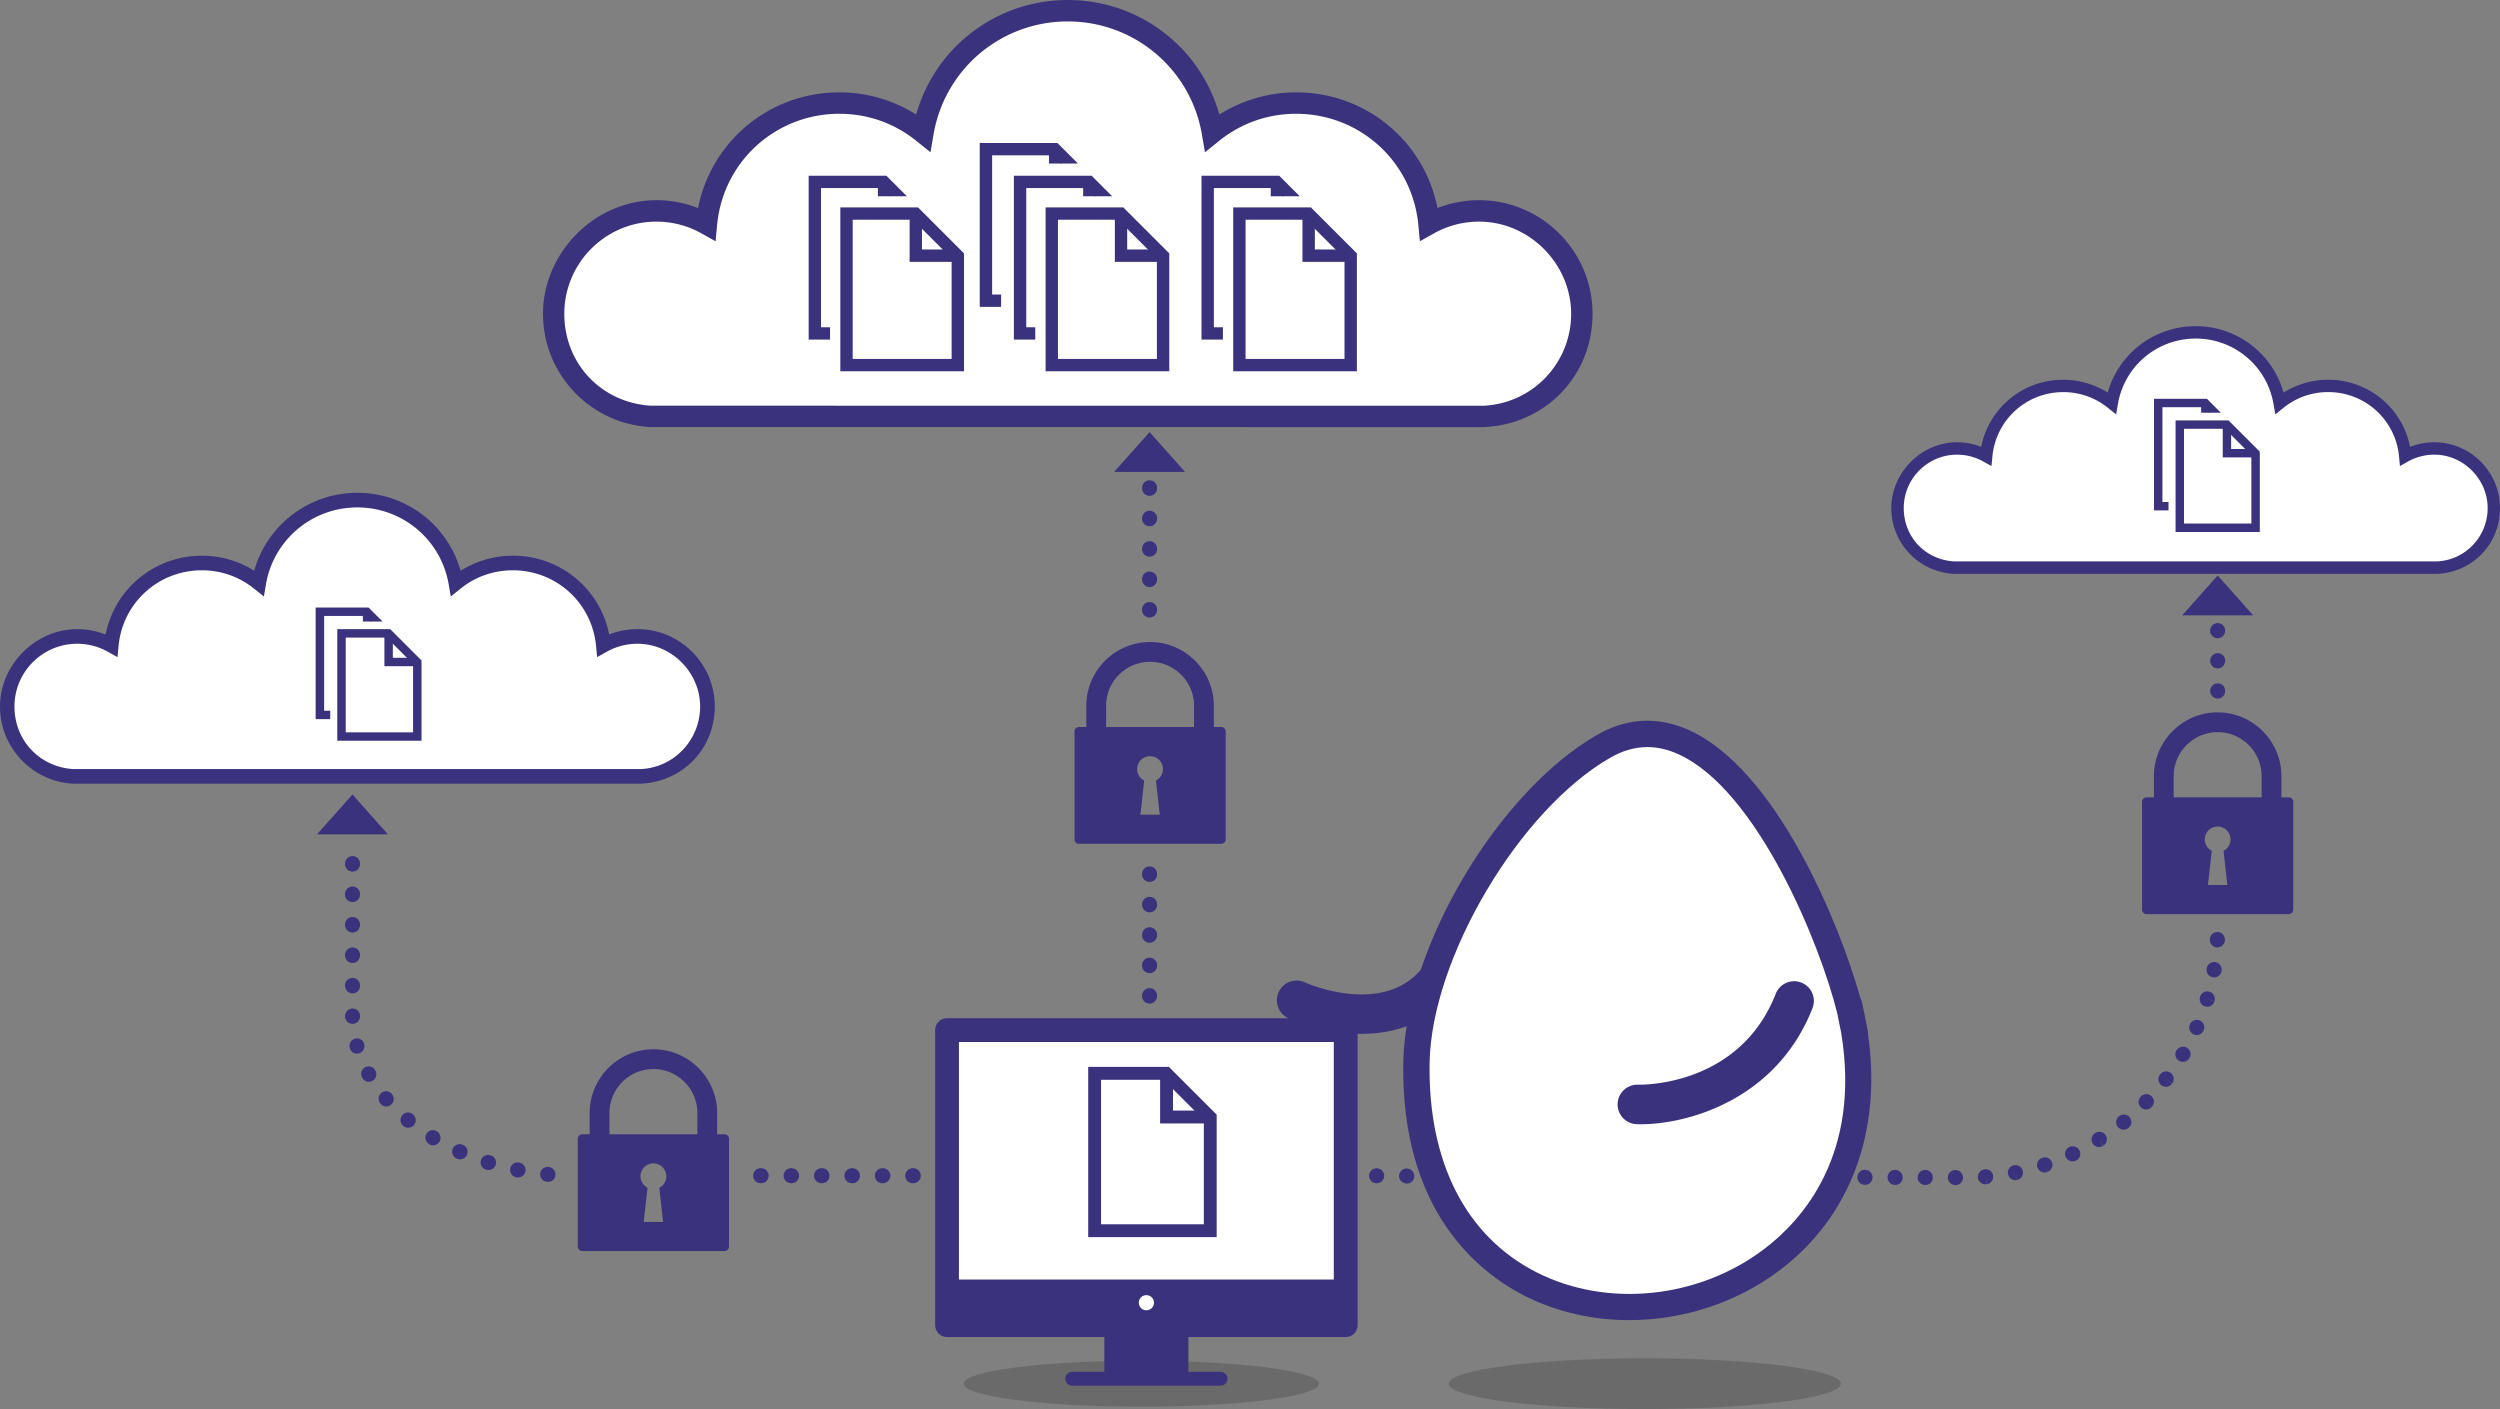
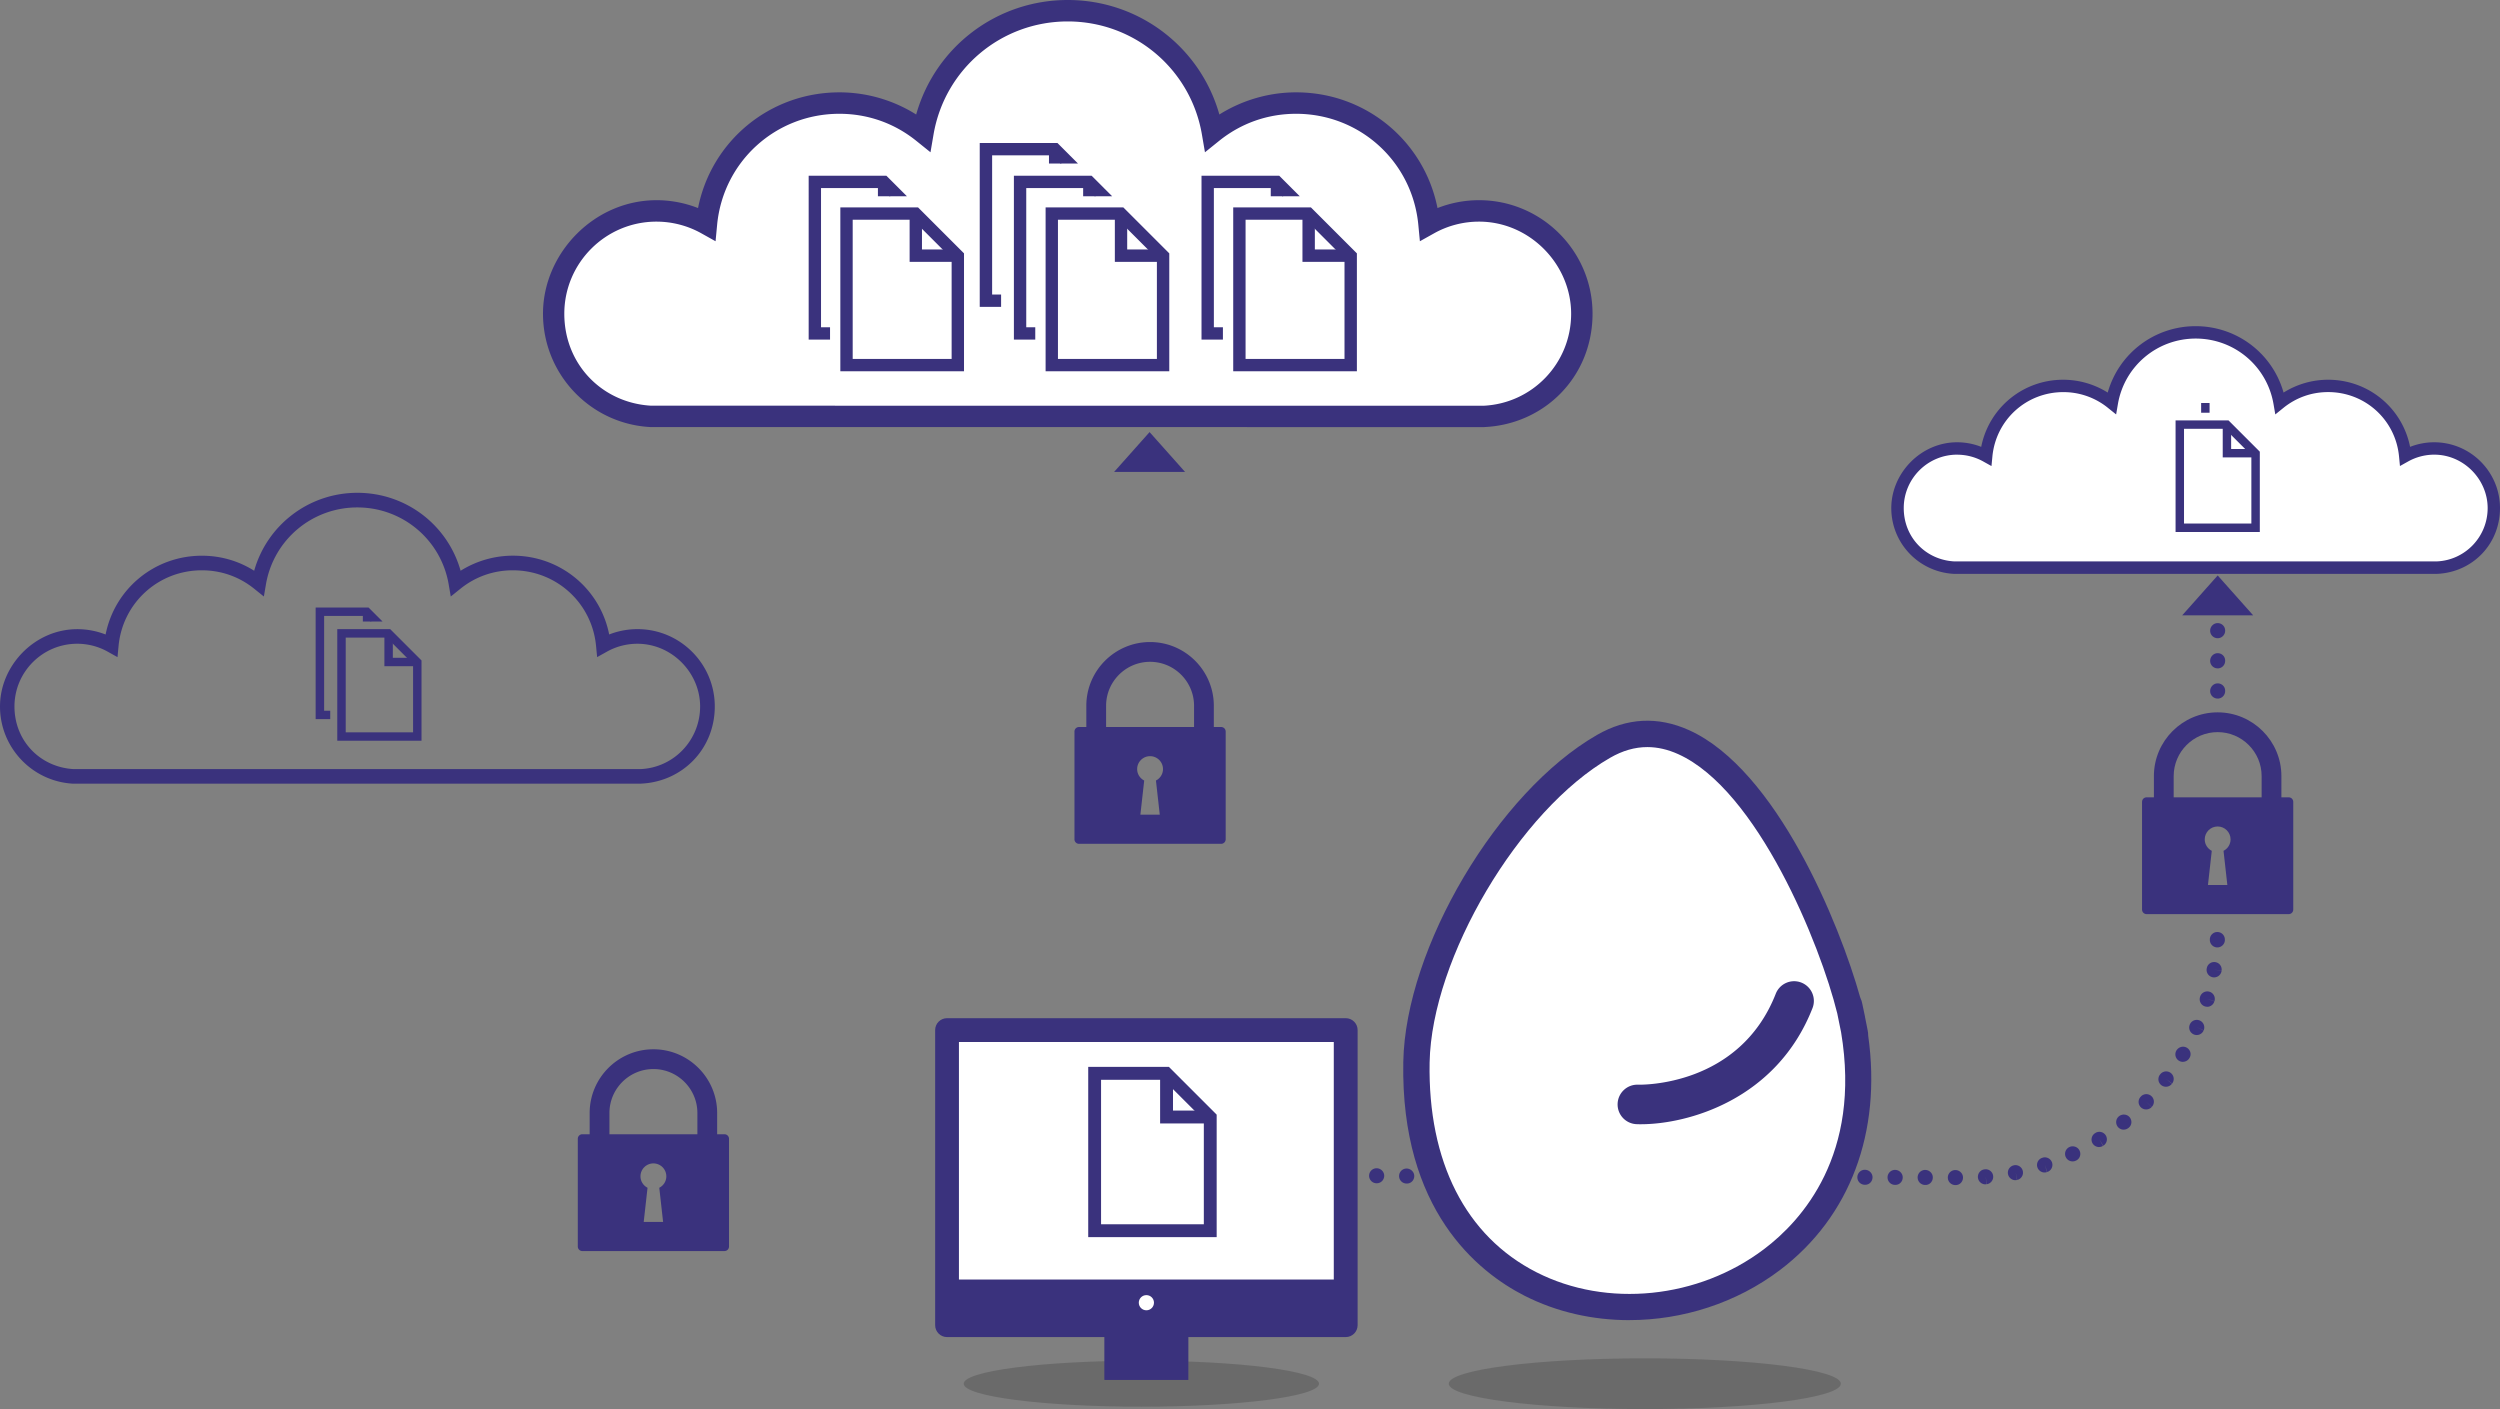
<svg xmlns="http://www.w3.org/2000/svg" width="660" height="372">
  <rect width="100%" height="100%" fill="#808080" stroke="none" />
  <defs>
    <style>.uuid-af73dbc3-ab98-4a25-bb98-b8e405e6ae62{fill:none}.uuid-579088cf-4db2-4d41-a76f-86e655dfff78{fill:#fff}.uuid-71dd973b-7f57-4b82-9226-34f3250b4f01{fill:#3a327d}.uuid-8f838a85-183e-4abd-a5b7-e5c3d9c7d571{fill:#161615;mix-blend-mode:multiply;opacity:.2}</style>
    <clipPath id="uuid-a68893b0-53e9-48f3-be4d-4eb9039a5bcb">
      <path class="uuid-af73dbc3-ab98-4a25-bb98-b8e405e6ae62" d="M264.29 43.17h21.54v-6.91h-28.45v46.48h6.91V43.17z" />
    </clipPath>
    <clipPath id="uuid-98072c07-873c-495d-bf32-a5914f2fd31a">
      <path class="uuid-af73dbc3-ab98-4a25-bb98-b8e405e6ae62" d="M273.31 51.81h22.52V44.9h-28.44v44.99h5.92V51.81z" />
    </clipPath>
    <clipPath id="uuid-c532946a-ab59-4600-b8e4-3d98f1dcf9b1">
      <path class="uuid-af73dbc3-ab98-4a25-bb98-b8e405e6ae62" d="M322.85 51.81h22.44V44.5h-29.75v46.25h7.31V51.81z" />
    </clipPath>
    <clipPath id="uuid-30b654fb-5bcb-484f-9175-ca1caf170089">
      <path class="uuid-af73dbc3-ab98-4a25-bb98-b8e405e6ae62" d="M87.18 164.08h15.42v-4.6H82.58v32.26h4.6v-27.66z" />
    </clipPath>
    <clipPath id="uuid-076be984-c33c-41e3-99f2-388fd293f991">
      <path class="uuid-af73dbc3-ab98-4a25-bb98-b8e405e6ae62" d="M219.13 51.81h23.65v-6.74h-30.39v46.78h6.74V51.81z" />
    </clipPath>
    <clipPath id="uuid-5d5b0964-3b90-45ee-ba2d-268d31c4dcbd">
      <path class="uuid-af73dbc3-ab98-4a25-bb98-b8e405e6ae62" d="M572.49 108.97h15.42v-4.6H567.9v32.26h4.59v-27.66z" />
    </clipPath>
  </defs>
  <g style="isolation:isolate">
    <g id="uuid-34393224-23de-4702-87f3-55d74caa66ea">
      <path class="uuid-579088cf-4db2-4d41-a76f-86e655dfff78" d="M250.02 271.95h105.29v77.55H250.02z" />
      <path class="uuid-71dd973b-7f57-4b82-9226-34f3250b4f01" d="M483.01 312.76h-.11c-1.1 0-1.98-.9-1.98-1.99 0-1.1.9-1.99 1.99-1.98 1.1 0 2.03.9 2.02 1.99 0 1.09-.84 1.98-1.94 1.98zm-7.97-.02h-.11a1.985 1.985 0 1 1 0-3.97c1.1 0 2.03.9 2.02 1.99 0 1.09-.84 1.98-1.94 1.98zm-7.97-.02h-.11a1.985 1.985 0 1 1 0-3.97c1.1 0 2.03.9 2.02 1.99 0 1.09-.84 1.98-1.94 1.98zm-7.97-.03h-.1c-1.1 0-1.98-.89-1.98-1.98s.89-1.98 1.98-1.98 2.03.89 2.03 1.98-.84 1.98-1.94 1.98zm-7.97-.02h-.1c-1.1 0-1.98-.89-1.98-1.98s.89-1.98 1.98-1.98 2.03.89 2.03 1.98-.84 1.98-1.94 1.98zm-7.97-.02h-.11a1.985 1.985 0 1 1 0-3.97c1.1 0 2.03.9 2.02 1.99 0 1.09-.84 1.98-1.94 1.98zm-7.97-.02h-.11a1.985 1.985 0 1 1 0-3.97c1.1 0 2.03.9 2.02 1.99 0 1.09-.84 1.98-1.94 1.98zm-7.97-.02h-.11a1.985 1.985 0 1 1 0-3.97c1.1 0 2.03.9 2.02 1.99 0 1.09-.84 1.98-1.94 1.98zm-7.97-.03h-.1c-1.1 0-1.98-.89-1.98-1.98s.89-1.98 1.98-1.98 2.03.89 2.03 1.98-.84 1.98-1.94 1.98zm-7.97-.02h-.1c-1.1 0-1.98-.89-1.98-1.98s.89-1.98 1.98-1.98 2.03.89 2.03 1.98-.84 1.98-1.94 1.98zm-7.97-.02h-.11a1.985 1.985 0 1 1 0-3.97c1.1 0 2.03.9 2.02 1.99 0 1.09-.84 1.98-1.94 1.98zm-7.97-.02h-.11a1.985 1.985 0 1 1 0-3.97c1.1 0 2.03.9 2.02 1.99 0 1.09-.84 1.98-1.94 1.98zm-7.97-.02h-.11a1.985 1.985 0 1 1 0-3.97c1.1 0 2.03.9 2.02 1.99 0 1.09-.84 1.98-1.94 1.98zm-7.97-.03h-.1c-1.1 0-1.98-.89-1.98-1.98s.89-1.98 1.98-1.98 2.03.89 2.03 1.98-.84 1.98-1.94 1.98zm-7.97-.02h-.1c-1.1 0-1.98-.89-1.98-1.98s.89-1.98 1.98-1.98 2.03.89 2.03 1.98-.84 1.98-1.94 1.98zM363.47 312.38h-.05c-1.1 0-1.98-.89-1.98-1.98s.89-1.98 1.98-1.98 2.01.89 2.01 1.98-.86 1.98-1.96 1.98z" />
      <path class="uuid-8f838a85-183e-4abd-a5b7-e5c3d9c7d571" d="M485.98 365.3c0 3.7-23.17 6.7-51.75 6.7s-51.76-3-51.76-6.7 23.17-6.7 51.76-6.7 51.75 3 51.75 6.7zM348.22 365.3c0 3.35-21 6.07-46.9 6.07s-46.9-2.71-46.9-6.07 21-6.07 46.9-6.07 46.9 2.72 46.9 6.07z" />
      <path class="uuid-71dd973b-7f57-4b82-9226-34f3250b4f01" d="M321.2 326.6h-33.91v-44.94h21.3l12.61 12.61v32.33zm-30.52-3.39h27.13v-27.53l-10.62-10.62h-16.51v38.16z" />
      <path class="uuid-71dd973b-7f57-4b82-9226-34f3250b4f01" d="M319.5 296.59h-13.23v-13.23h3.4v9.83h9.83v3.4z" />
      <path class="uuid-579088cf-4db2-4d41-a76f-86e655dfff78" d="M417.6 82.82c0-14.99-12.15-27.14-27.14-27.14-4.79 0-9.29 1.25-13.2 3.43-1.69-17.9-16.75-31.9-35.09-31.9-8.36 0-16.03 2.92-22.08 7.78-3.14-18.26-19.04-32.16-38.2-32.16s-35.06 13.9-38.2 32.16a35.11 35.11 0 0 0-22.08-7.78c-18.34 0-33.4 14.01-35.09 31.9a27.026 27.026 0 0 0-13.2-3.43c-14.99 0-27.14 12.15-27.14 27.14s11.33 26.3 25.61 27.1l219.88.02c14.43-.63 25.94-12.52 25.94-27.11z" />
      <path class="uuid-71dd973b-7f57-4b82-9226-34f3250b4f01" d="M391.72 112.76l-220.1-.02c-15.86-.88-28.27-14.03-28.27-29.92s13.44-29.97 29.97-29.97c3.76 0 7.48.71 10.96 2.08 3.5-17.67 18.91-30.55 37.33-30.55 7.17 0 14.22 2.05 20.26 5.85C246.87 12.48 263.06 0 281.89 0s35.02 12.47 40.02 30.23c6.04-3.79 13.09-5.85 20.26-5.85 18.42 0 33.83 12.88 37.33 30.55a29.97 29.97 0 0 1 10.96-2.08c16.52 0 29.97 13.44 29.97 29.97s-12.58 29.23-28.64 29.93h-.06zm-219.86-5.66l219.74.02c13.01-.6 23.18-11.26 23.18-24.29s-10.91-24.32-24.32-24.32c-4.14 0-8.23 1.06-11.83 3.07l-3.78 2.11-.41-4.31c-1.58-16.73-15.45-29.34-32.28-29.34-7.47 0-14.49 2.47-20.31 7.15l-3.74 3.01-.81-4.73c-2.97-17.27-17.87-29.81-35.42-29.81s-32.45 12.54-35.42 29.81l-.81 4.73-3.74-3.01c-5.81-4.68-12.84-7.15-20.31-7.15-16.82 0-30.7 12.61-32.28 29.34l-.41 4.31-3.78-2.11c-3.6-2.01-7.69-3.07-11.83-3.07-13.41 0-24.32 10.91-24.32 24.32s10.04 23.52 22.86 24.27z" />
      <g clip-path="url(#uuid-a68893b0-53e9-48f3-be4d-4eb9039a5bcb)">
        <path class="uuid-71dd973b-7f57-4b82-9226-34f3250b4f01" d="M291.3 81.02h-32.65V37.75h20.51l12.14 12.14v31.13zm-29.38-3.27h26.12V51.24l-10.23-10.23h-15.89v36.74z" />
        <path class="uuid-71dd973b-7f57-4b82-9226-34f3250b4f01" d="M289.66 52.12h-12.73V39.38h3.26v9.47h9.47v3.27z" />
      </g>
      <g clip-path="url(#uuid-98072c07-873c-495d-bf32-a5914f2fd31a)">
        <path class="uuid-71dd973b-7f57-4b82-9226-34f3250b4f01" d="M300.32 89.66h-32.65V46.39h20.51l12.14 12.14v31.13zm-29.39-3.27h26.12V59.88l-10.23-10.23h-15.89v36.74z" />
        <path class="uuid-71dd973b-7f57-4b82-9226-34f3250b4f01" d="M298.69 60.76h-12.74V48.02h3.27v9.47h9.47v3.27z" />
      </g>
      <path class="uuid-71dd973b-7f57-4b82-9226-34f3250b4f01" d="M308.69 98.02h-32.65V54.75h20.51l12.14 12.14v31.13zm-29.39-3.27h26.12V68.24l-10.23-10.23H279.3v36.74z" />
      <path class="uuid-71dd973b-7f57-4b82-9226-34f3250b4f01" d="M307.05 69.13h-12.73V56.39h3.26v9.47h9.47v3.27zM254.5 98.02h-32.65V54.75h20.51l12.14 12.14v31.13zm-29.39-3.27h26.12V68.24L241 58.01h-15.89v36.74z" />
      <path class="uuid-71dd973b-7f57-4b82-9226-34f3250b4f01" d="M252.87 69.13h-12.73V56.39h3.26v9.47h9.47v3.27z" />
      <g clip-path="url(#uuid-c532946a-ab59-4600-b8e4-3d98f1dcf9b1)">
        <path class="uuid-71dd973b-7f57-4b82-9226-34f3250b4f01" d="M349.85 89.66H317.2V46.39h20.51l12.14 12.14v31.13zm-29.39-3.27h26.12V59.88l-10.23-10.23h-15.89v36.74z" />
        <path class="uuid-71dd973b-7f57-4b82-9226-34f3250b4f01" d="M348.22 60.76h-12.74V48.02h3.27v9.47h9.47v3.27z" />
      </g>
      <path class="uuid-71dd973b-7f57-4b82-9226-34f3250b4f01" d="M358.22 98.02h-32.65V54.75h20.51l12.14 12.14v31.13zm-29.39-3.27h26.12V68.24l-10.23-10.23h-15.89v36.74z" />
      <path class="uuid-71dd973b-7f57-4b82-9226-34f3250b4f01" d="M356.59 69.13h-12.74V56.39h3.27v9.47h9.47v3.27z" />
-       <path class="uuid-579088cf-4db2-4d41-a76f-86e655dfff78" d="M186.75 186.51c0-10.21-8.28-18.48-18.48-18.48-3.26 0-6.33.85-8.99 2.34-1.15-12.19-11.4-21.72-23.89-21.72-5.69 0-10.92 1.98-15.03 5.3-2.14-12.43-12.97-21.9-26.01-21.9s-23.87 9.46-26.01 21.9c-4.12-3.31-9.34-5.3-15.03-5.3-12.49 0-22.74 9.54-23.89 21.72a18.35 18.35 0 0 0-8.99-2.34c-10.21 0-18.48 8.27-18.48 18.48s7.71 17.91 17.44 18.45h149.72c9.83-.42 17.67-8.52 17.67-18.45z" />
      <path class="uuid-71dd973b-7f57-4b82-9226-34f3250b4f01" d="M169.17 206.89H19.25C8.45 206.28 0 197.33 0 186.51s9.15-20.41 20.41-20.41c2.56 0 5.1.48 7.47 1.41 2.38-12.03 12.87-20.8 25.42-20.8 4.96 0 9.68 1.37 13.8 3.97 3.41-12.08 14.43-20.58 27.25-20.58s23.84 8.49 27.25 20.58c4.11-2.58 8.91-3.98 13.8-3.98 12.54 0 23.04 8.77 25.42 20.8 2.37-.93 4.91-1.41 7.47-1.41 11.25 0 20.41 9.15 20.41 20.41s-8.57 19.91-19.51 20.38zm-149.75-3.85h149.67c8.79-.37 15.74-7.64 15.74-16.53s-7.43-16.56-16.56-16.56c-2.82 0-5.6.72-8.05 2.09l-2.58 1.44-.28-2.94c-1.07-11.39-10.52-19.98-21.98-19.98-5.09 0-9.87 1.68-13.83 4.87l-2.55 2.05-.55-3.22c-2.02-11.76-12.17-20.3-24.12-20.3s-22.1 8.54-24.12 20.3l-.55 3.22-2.55-2.05c-3.96-3.19-8.74-4.87-13.83-4.87-11.46 0-20.9 8.59-21.98 19.98l-.28 2.94-2.58-1.44a16.552 16.552 0 0 0-8.06-2.09c-9.13 0-16.56 7.43-16.56 16.56s6.83 16.02 15.57 16.53z" />
      <g clip-path="url(#uuid-30b654fb-5bcb-484f-9175-ca1caf170089)">
        <path class="uuid-71dd973b-7f57-4b82-9226-34f3250b4f01" d="M105.57 189.85H83.33v-29.46H97.3l8.27 8.27v21.19zm-20.01-2.22h17.79v-18.05l-6.96-6.97H85.57v25.02z" />
        <path class="uuid-71dd973b-7f57-4b82-9226-34f3250b4f01" d="M104.46 170.17h-8.67v-8.67h2.22v6.45h6.45v2.22z" />
      </g>
      <path class="uuid-71dd973b-7f57-4b82-9226-34f3250b4f01" d="M111.27 195.55H89.04v-29.46h13.97l8.27 8.27v21.19zm-20.01-2.22h17.79v-18.05l-6.96-6.96H91.27v25.01z" />
      <path class="uuid-71dd973b-7f57-4b82-9226-34f3250b4f01" d="M110.16 175.87h-8.68v-8.67h2.23v6.45h6.45v2.22zM355.27 352.99H250.02c-1.74 0-3.14-1.41-3.14-3.14v-77.91c0-1.74 1.41-3.14 3.14-3.14h105.25c1.74 0 3.14 1.41 3.14 3.14v77.91c0 1.74-1.41 3.14-3.14 3.14zm-102.11-6.29h98.96v-71.62h-98.96v71.62z" />
      <path class="uuid-71dd973b-7f57-4b82-9226-34f3250b4f01" d="M251.26 337.79v10.82h102.77v-10.82H251.26zm51.39 8.13c-1.11 0-2.01-.9-2.01-2.01s.9-2 2.01-2 2 .9 2 2-.9 2.01-2 2.01zM291.87 352.8h21.55v11.19h-21.55z" />
      <path class="uuid-71dd973b-7f57-4b82-9226-34f3250b4f01" d="M313.73 364.3h-22.18v-11.82h22.18v11.82zm-21.55-.63h20.92v-10.56h-20.92v10.56z" />
-       <path class="uuid-71dd973b-7f57-4b82-9226-34f3250b4f01" d="M322.22 365.82h-39.16a1.83 1.83 0 0 1 0-3.66h39.16a1.83 1.83 0 0 1 0 3.66zM303.49 264.95c-1.09 0-1.98-.89-1.98-1.98v-.13c0-1.09.88-1.98 1.98-1.98s1.98.89 1.98 1.98v.13c0 1.09-.88 1.98-1.98 1.98zm0-8.03c-1.09 0-1.98-.89-1.98-1.98v-.13c0-1.09.88-1.98 1.98-1.98s1.98.89 1.98 1.98v.13c0 1.09-.88 1.98-1.98 1.98zm0-8.03c-1.09 0-1.98-.89-1.98-1.98v-.13c0-1.09.88-1.98 1.98-1.98s1.98.89 1.98 1.98v.13c0 1.09-.88 1.98-1.98 1.98zm0-8.03c-1.09 0-1.98-.89-1.98-1.98v-.13c0-1.09.88-1.98 1.98-1.98s1.98.89 1.98 1.98v.13c0 1.09-.88 1.98-1.98 1.98zm0-8.03c-1.09 0-1.98-.89-1.98-1.98v-.13c0-1.09.88-1.98 1.98-1.98s1.98.89 1.98 1.98v.13c0 1.09-.88 1.98-1.98 1.98zm0-69.81c-1.09 0-1.98-.89-1.98-1.98v-.13c0-1.09.88-1.98 1.98-1.98s1.98.89 1.98 1.98v.13c0 1.09-.88 1.98-1.98 1.98zm0-8.03c-1.09 0-1.98-.89-1.98-1.98v-.13c0-1.09.88-1.98 1.98-1.98s1.98.89 1.98 1.98v.13c0 1.09-.88 1.98-1.98 1.98zm0-8.03c-1.09 0-1.98-.89-1.98-1.98v-.13c0-1.09.88-1.98 1.98-1.98s1.98.89 1.98 1.98v.13c0 1.09-.88 1.98-1.98 1.98zm0-8.03c-1.09 0-1.98-.89-1.98-1.98v-.13c0-1.09.88-1.98 1.98-1.98s1.98.89 1.98 1.98v.13c0 1.09-.88 1.98-1.98 1.98zm0-8.03c-1.09 0-1.98-.89-1.98-1.98v-.13c0-1.09.88-1.98 1.98-1.98s1.98.89 1.98 1.98v.13c0 1.09-.88 1.98-1.98 1.98zm0-8.03c-1.09 0-1.98-.89-1.98-1.98v-.13c0-1.09.88-1.98 1.98-1.98s1.98.89 1.98 1.98v.13c0 1.09-.88 1.98-1.98 1.98zM249.13 312.37H249c-1.09 0-1.98-.89-1.98-1.98s.88-1.98 1.98-1.98h.13c1.09 0 1.98.89 1.98 1.98s-.88 1.98-1.98 1.98zm-8.03 0h-.13c-1.09 0-1.98-.89-1.98-1.98s.88-1.98 1.98-1.98h.13c1.09 0 1.98.89 1.98 1.98s-.88 1.98-1.98 1.98zm-8.03 0h-.13c-1.09 0-1.98-.89-1.98-1.98s.88-1.98 1.98-1.98h.13c1.09 0 1.98.89 1.98 1.98s-.88 1.98-1.98 1.98zm-8.03 0h-.13c-1.09 0-1.98-.89-1.98-1.98s.88-1.98 1.98-1.98h.13c1.09 0 1.98.89 1.98 1.98s-.88 1.98-1.98 1.98zm-8.03 0h-.13c-1.09 0-1.98-.89-1.98-1.98s.88-1.98 1.98-1.98h.13c1.09 0 1.98.89 1.98 1.98s-.88 1.98-1.98 1.98zm-8.03 0h-.13c-1.09 0-1.98-.89-1.98-1.98s.88-1.98 1.98-1.98h.13c1.09 0 1.98.89 1.98 1.98s-.88 1.98-1.98 1.98zm-8.03 0h-.13c-1.09 0-1.98-.89-1.98-1.98s.88-1.98 1.98-1.98h.13c1.09 0 1.98.89 1.98 1.98s-.88 1.98-1.98 1.98zm-56.23-.36h-.17l-.19-.02a1.976 1.976 0 0 1-1.74-2.18c.12-1.08 1.1-1.87 2.18-1.74 1.09.09 1.93 1.05 1.84 2.14-.09 1.03-.92 1.81-1.93 1.81zm-7.95-1.15c-.13 0-.26-.01-.38-.04l-.13-.03a1.972 1.972 0 1 1 .77-3.87l.12.02c1.07.21 1.77 1.25 1.56 2.32-.19.94-1.01 1.59-1.94 1.59zm-7.79-1.97c-.2 0-.4-.03-.6-.09l-.08-.03a1.973 1.973 0 0 1-1.34-2.45 1.973 1.973 0 0 1 2.45-1.34l.17.05c1.04.33 1.61 1.44 1.28 2.48-.27.84-1.04 1.38-1.88 1.38zm-7.52-2.82c-.27 0-.55-.06-.82-.18l-.08-.04c-1-.43-1.46-1.59-1.03-2.6s1.59-1.47 2.6-1.03l.16.07c.99.45 1.43 1.62.98 2.62-.33.73-1.05 1.16-1.8 1.16zm-7.13-3.71c-.35 0-.7-.09-1.02-.29l-.02-.01c-.92-.57-1.26-1.8-.71-2.72.56-.93 1.71-1.27 2.64-.72.01 0 .12.07.13.08.93.57 1.23 1.79.66 2.72-.37.61-1.02.95-1.68.95zm-6.55-4.63c-.44 0-.89-.15-1.25-.45 0 0-.05-.05-.06-.05-.84-.69-.98-1.96-.29-2.8.69-.84 1.91-.98 2.75-.29l.1.08c.84.69.96 1.94.27 2.78-.39.48-.96.72-1.53.72zm-5.81-5.61c-.53 0-1.06-.22-1.44-.66l-.11-.13c-.7-.84-.59-2.08.24-2.78.84-.7 2.08-.59 2.78.24.72.82.66 2.11-.16 2.82-.38.33-.85.5-1.32.5zm-4.58-6.52c-.69 0-1.36-.36-1.72-1.01l-.07-.12c-.53-.95-.2-2.16.75-2.69.95-.53 2.16-.2 2.69.75l.06.11c.54.95.2 2.15-.75 2.69-.31.17-.64.26-.97.26zm-3.16-7.44c-.84 0-1.61-.52-1.85-1.38l-.04-.14c-.29-1.05.32-2.14 1.37-2.43 1.06-.3 2.14.32 2.43 1.37.3 1.05-.29 2.2-1.34 2.5-.19.05-.39.08-.58.08zm-1.16-7.86a1.97 1.97 0 0 1-1.97-1.92v-.08c-.02-1.09.84-2.02 1.93-2.05h.05c1.06 0 1.94.82 1.97 1.89v.13c.03 1.09-.83 2-1.92 2.03h-.06zm0-8.04c-1.09 0-1.98-.89-1.98-1.98v-.13c0-1.09.88-1.98 1.98-1.98s1.98.89 1.98 1.98v.13c0 1.09-.88 1.98-1.98 1.98zm0-8.04c-1.09 0-1.98-.89-1.98-1.98v-.13c0-1.09.88-1.98 1.98-1.98s1.98.89 1.98 1.98v.13c0 1.09-.88 1.98-1.98 1.98zm0-8.04c-1.09 0-1.98-.89-1.98-1.98v-.13c0-1.09.88-1.98 1.98-1.98s1.98.89 1.98 1.98v.13c0 1.09-.88 1.98-1.98 1.98zm0-8.04c-1.09 0-1.98-.89-1.98-1.98v-.13c0-1.09.88-1.98 1.98-1.98s1.98.89 1.98 1.98v.13c0 1.09-.88 1.98-1.98 1.98zm0-8.04c-1.09 0-1.98-.89-1.98-1.98v-.13c0-1.09.88-1.98 1.98-1.98s1.98.89 1.98 1.98v.13c0 1.09-.88 1.98-1.98 1.98zM485.27 312.87h-.13c-1.09 0-1.98-.89-1.98-1.98s.88-1.98 1.98-1.98h.13c1.09 0 1.98.89 1.98 1.98s-.88 1.98-1.98 1.98zm-8.03 0h-.13c-1.09 0-1.98-.89-1.98-1.98s.88-1.98 1.98-1.98h.13c1.09 0 1.98.89 1.98 1.98s-.88 1.98-1.98 1.98zm-8.03 0h-.13c-1.09 0-1.98-.89-1.98-1.98s.88-1.98 1.98-1.98h.13c1.09 0 1.98.89 1.98 1.98s-.88 1.98-1.98 1.98zm-8.03 0h-.13c-1.09 0-1.98-.89-1.98-1.98s.88-1.98 1.98-1.98h.13c1.09 0 1.98.89 1.98 1.98s-.88 1.98-1.98 1.98zm-8.03 0h-.13c-1.09 0-1.98-.89-1.98-1.98s.88-1.98 1.98-1.98h.13c1.09 0 1.98.89 1.98 1.98s-.88 1.98-1.98 1.98zm-8.03 0h-.13c-1.09 0-1.98-.89-1.98-1.98s.88-1.98 1.98-1.98h.13c1.09 0 1.98.89 1.98 1.98s-.88 1.98-1.98 1.98zm-8.03 0h-.13c-1.09 0-1.98-.89-1.98-1.98s.88-1.98 1.98-1.98h.13c1.09 0 1.98.89 1.98 1.98s-.88 1.98-1.98 1.98zm-8.03 0h-.13c-1.09 0-1.98-.89-1.98-1.98s.88-1.98 1.98-1.98h.13c1.09 0 1.98.89 1.98 1.98s-.88 1.98-1.98 1.98zm-8.03 0h-.13c-1.09 0-1.98-.89-1.98-1.98s.88-1.98 1.98-1.98h.13c1.09 0 1.98.89 1.98 1.98s-.88 1.98-1.98 1.98zm-8.03 0h-.13c-1.09 0-1.98-.89-1.98-1.98s.88-1.98 1.98-1.98h.13c1.09 0 1.98.89 1.98 1.98s-.88 1.98-1.98 1.98zm-8.03 0h-.13c-1.09 0-1.98-.89-1.98-1.98s.88-1.98 1.98-1.98h.13c1.09 0 1.98.89 1.98 1.98s-.88 1.98-1.98 1.98zm-8.03 0h-.13c-1.09 0-1.98-.89-1.98-1.98s.88-1.98 1.98-1.98h.13c1.09 0 1.98.89 1.98 1.98s-.88 1.98-1.98 1.98zm-8.03 0h-.13c-1.09 0-1.98-.89-1.98-1.98s.88-1.98 1.98-1.98h.13c1.09 0 1.98.89 1.98 1.98s-.88 1.98-1.98 1.98zm-8.03 0h-.13c-1.09 0-1.98-.89-1.98-1.98s.88-1.98 1.98-1.98h.13c1.09 0 1.98.89 1.98 1.98s-.88 1.98-1.98 1.98zM359.48 272.94c-10.27 0-18.87-3.9-19.36-4.13a5.215 5.215 0 0 1-2.54-6.92 5.203 5.203 0 0 1 6.91-2.54c.13.06 13.14 5.9 23.7 1.62 5.19-2.1 8.95-6.27 11.49-12.74a5.21 5.21 0 0 1 6.75-2.95c2.68 1.05 4 4.07 2.95 6.75-3.6 9.18-9.44 15.45-17.35 18.62-4.18 1.68-8.49 2.28-12.54 2.28zM83.68 220.27l9.37-10.52 9.37 10.52H83.68z" />
      <path class="uuid-71dd973b-7f57-4b82-9226-34f3250b4f01" d="M294.12 124.59l9.37-10.52 9.37 10.52h-18.74z" />
      <path class="uuid-579088cf-4db2-4d41-a76f-86e655dfff78" d="M488.97 269.19c17.74 89.67-116.83 107.72-115.03 11.21.54-28.67 24.43-69.01 49.39-83.36 33.08-19.03 60.99 49.82 65.64 72.15 3.03 15.31-3.21-15.41 0 0z" />
      <path class="uuid-71dd973b-7f57-4b82-9226-34f3250b4f01" d="M430.14 348.52c-9.62 0-19.16-2.12-27.67-6.45-12.27-6.25-32.73-22.57-32-61.73.56-30.11 24.94-71.25 51.13-86.31 7.89-4.54 16.05-4.97 24.26-1.29 23.16 10.4 39.88 51.38 45.22 70.54.13.27.25.58.36.92h.02l.04.21c.05.19.1.39.15.61.15.7.38 1.81.72 3.42v.08c0 .05.02.1.03.14.31 1.55.51 2.61.65 3.28.04.21.07.42.1.61.02.09.03.16.04.2h-.02c.03.25.04.49.04.71 3.58 25.48-4.78 47.82-23.31 61.84-11.52 8.71-25.73 13.21-39.76 13.21zm4.76-151.29c-3.3 0-6.56.94-9.83 2.83-23.98 13.79-47.13 52.87-47.65 80.42-.49 26.22 9.53 45.89 28.21 55.4 18.59 9.47 42.74 7.01 60.08-6.11 10.03-7.58 25.72-24.98 20.34-57.24-.16-.78-.36-1.74-.55-2.7l-.46-2.27c-4.45-18.19-21.1-59.09-42.02-68.48-2.75-1.23-5.44-1.85-8.11-1.85z" />
      <path class="uuid-71dd973b-7f57-4b82-9226-34f3250b4f01" d="M433.2 296.8c-.39 0-.76 0-1.12-.02a5.21 5.21 0 0 1-5.03-5.39c.1-2.87 2.51-5.13 5.37-5.03 1.16.02 26.8.41 36.38-24.01a5.21 5.21 0 0 1 6.75-2.95c2.68 1.05 4 4.07 2.95 6.75-9.55 24.36-33.16 30.65-45.3 30.65z" />
      <g clip-path="url(#uuid-076be984-c33c-41e3-99f2-388fd293f991)">
        <path class="uuid-71dd973b-7f57-4b82-9226-34f3250b4f01" d="M246.14 89.66h-32.65V46.39H234l12.14 12.14v31.13zm-29.39-3.27h26.12V59.88l-10.23-10.23h-15.89v36.74z" />
        <path class="uuid-71dd973b-7f57-4b82-9226-34f3250b4f01" d="M244.5 60.76h-12.73V48.02h3.26v9.47h9.47v3.27z" />
      </g>
      <path class="uuid-71dd973b-7f57-4b82-9226-34f3250b4f01" d="M191.26 299.44h-1.93v-5.6c0-9.28-7.55-16.83-16.83-16.83s-16.83 7.55-16.83 16.83v5.6h-1.93c-.67 0-1.2.54-1.2 1.2v28.44c0 .67.54 1.2 1.2 1.2h37.52c.67 0 1.2-.54 1.2-1.2v-28.44c0-.67-.54-1.2-1.2-1.2zm-16.2 23.15h-5.12l1.01-9.02c-1.1-.57-1.86-1.7-1.86-3.02 0-1.88 1.53-3.41 3.41-3.41s3.41 1.53 3.41 3.41c0 1.32-.76 2.46-1.86 3.02l1.01 9.02zm9.05-23.15h-23.22v-5.6c0-6.4 5.21-11.61 11.61-11.61s11.61 5.21 11.61 11.61v5.6zM322.38 191.93h-1.93v-5.6c0-9.28-7.55-16.83-16.83-16.83s-16.83 7.55-16.83 16.83v5.6h-1.93c-.67 0-1.2.54-1.2 1.2v28.44c0 .67.54 1.2 1.2 1.2h37.52c.67 0 1.2-.54 1.2-1.2v-28.44c0-.67-.54-1.2-1.2-1.2zm-16.2 23.15h-5.12l1.01-9.02c-1.1-.57-1.86-1.7-1.86-3.02 0-1.88 1.53-3.41 3.41-3.41s3.41 1.53 3.41 3.41c0 1.32-.76 2.46-1.86 3.02l1.01 9.02zm9.05-23.15h-23.22v-5.6c0-6.4 5.21-11.61 11.61-11.61s11.61 5.21 11.61 11.61v5.6zM585.46 168.49c-1.1 0-1.98-.89-1.98-1.98s.89-2.01 1.98-2.01 1.98.86 1.98 1.96v.05c0 1.1-.89 1.98-1.98 1.98zM516.32 312.86h-.11a1.985 1.985 0 1 1 0-3.97c1.1 0 2.03.9 2.02 1.99 0 1.09-.84 1.98-1.94 1.98zM508.35 312.83h-.11a1.985 1.985 0 1 1 0-3.97c1.1 0 2.03.9 2.02 1.99 0 1.09-.84 1.98-1.94 1.98zM500.39 312.81h-.1c-1.1 0-1.98-.89-1.98-1.98s.89-1.98 1.98-1.98 2.03.89 2.03 1.98-.84 1.98-1.94 1.98zM492.42 312.78h-.1c-1.1 0-1.98-.89-1.98-1.98s.89-1.98 1.98-1.98 2.03.89 2.03 1.98-.84 1.98-1.94 1.98zM524.18 312.67a1.988 1.988 0 0 1-.18-3.97c.01 0 .12 0 .13-.01a1.981 1.981 0 0 1 .29 3.95l-.15-1.98.08 1.98h-.18zM532.06 311.57c-.92 0-1.74-.64-1.94-1.57-.23-1.07.46-2.13 1.53-2.35 0 0 .11-.02.12-.03a1.984 1.984 0 0 1 .77 3.89l-.38-1.95.32 1.96c-.14.03-.28.04-.41.04zM539.76 309.54c-.82 0-1.59-.52-1.88-1.34a1.98 1.98 0 0 1 1.23-2.52l.12-.04c1.04-.34 2.16.23 2.51 1.27.34 1.04-.23 2.16-1.27 2.5l-.62-1.89.55 1.91c-.21.07-.43.11-.65.11zM547.16 306.61c-.75 0-1.46-.42-1.8-1.15-.46-.99-.03-2.17.96-2.64.99-.46 2.21-.06 2.68.93.47.99.1 2.14-.88 2.62 0 0-.1.05-.11.05-.27.13-.56.19-.84.19zM554.16 302.82a1.979 1.979 0 0 1-1.06-3.66s.09-.05.09-.06c.93-.58 2.15-.29 2.73.64.58.93.29 2.15-.64 2.73l-1.05-1.69.97 1.73c-.33.2-.69.3-1.05.3zM560.65 298.23a1.984 1.984 0 0 1-1.23-3.54c.86-.68 2.14-.57 2.82.28.68.85.59 2.07-.26 2.75 0 0-.08.07-.09.07-.37.29-.8.43-1.24.43zM566.57 292.89c-.49 0-.98-.18-1.36-.54-.79-.75-.83-1.99-.09-2.79.01-.02.1-.1.11-.12a1.98 1.98 0 0 1 2.81 0c.78.77.78 2.03 0 2.81l-1.4-1.4 1.38 1.43c-.39.41-.92.61-1.44.61zM571.8 286.9c-.42 0-.84-.13-1.19-.4a1.98 1.98 0 0 1-.39-2.78s.07-.09.08-.1a1.988 1.988 0 0 1 3.14 2.44l-1.57-1.22 1.52 1.27c-.39.52-.98.79-1.59.79zM576.28 280.33a1.983 1.983 0 0 1-1.69-3.02c.57-.93 1.8-1.27 2.74-.71.94.56 1.27 1.73.72 2.66 0 .01-.06.11-.07.11-.37.61-1.03.95-1.7.95zM579.93 273.25a1.9 1.9 0 0 1-.77-.16 1.981 1.981 0 0 1-1.06-2.59c0-.02.05-.12.06-.14a1.988 1.988 0 0 1 3.62 1.64l-1.81-.82 1.79.86c-.32.76-1.06 1.21-1.83 1.21zM582.7 265.78c-.18 0-.36-.02-.53-.07a1.983 1.983 0 0 1-1.38-2.43c0-.02.04-.13.04-.15a1.984 1.984 0 0 1 2.48-1.31c1.05.32 1.64 1.43 1.31 2.48l-1.9-.58 1.88.63c-.25.87-1.05 1.45-1.91 1.45zM584.52 258.03c-.1 0-.2 0-.3-.02a1.983 1.983 0 0 1-1.63-2.4 1.97 1.97 0 0 1 2.3-1.6 1.97 1.97 0 0 1 1.6 2.3l-1.95-.35 1.95.39c-.15.98-1 1.68-1.96 1.68zM587.37 248.2a1.992 1.992 0 0 1-1.98 1.92h-.07a1.986 1.986 0 0 1-1.92-2.04v-.16c.06-1.09 1.01-1.94 2.1-1.86 1.09.06 1.93 1 1.86 2.1M585.46 184.42c-1.1 0-1.98-.89-1.98-1.98s.89-2.03 1.98-2.03 1.98.84 1.98 1.94v.1c0 1.1-.89 1.98-1.98 1.98zM585.46 176.45c-1.1 0-1.98-.89-1.98-1.98s.89-2.03 1.98-2.03 1.98.84 1.98 1.94v.1c0 1.1-.89 1.98-1.98 1.98z" />
      <path class="uuid-579088cf-4db2-4d41-a76f-86e655dfff78" d="M658.36 134.14c0-8.69-7.05-15.74-15.74-15.74-2.78 0-5.39.72-7.66 1.99-.98-10.38-9.71-18.5-20.35-18.5-4.85 0-9.3 1.69-12.8 4.51-1.82-10.59-11.04-18.65-22.16-18.65s-20.33 8.06-22.16 18.65a20.348 20.348 0 0 0-12.8-4.51c-10.64 0-19.37 8.12-20.35 18.5a15.74 15.74 0 0 0-7.66-1.99c-8.69 0-15.74 7.05-15.74 15.74s6.57 15.25 14.85 15.72h127.52c8.37-.36 15.05-7.25 15.05-15.72z" />
      <path class="uuid-71dd973b-7f57-4b82-9226-34f3250b4f01" d="M643.39 151.5h-127.6c-9.29-.52-16.49-8.14-16.49-17.36s7.8-17.38 17.38-17.38c2.18 0 4.34.41 6.36 1.21 2.03-10.25 10.97-17.72 21.65-17.72 4.16 0 8.25 1.19 11.75 3.39 2.9-10.3 12.29-17.53 23.21-17.53s20.31 7.23 23.21 17.53c3.5-2.2 7.59-3.39 11.75-3.39 10.68 0 19.62 7.47 21.65 17.72 2.02-.79 4.18-1.21 6.36-1.21 9.58 0 17.38 7.8 17.38 17.38s-7.3 16.95-16.61 17.36zm-126.7-31.47c-7.78 0-14.1 6.33-14.1 14.1s5.84 13.66 13.31 14.08h127.43c7.49-.32 13.41-6.51 13.41-14.08s-6.33-14.1-14.1-14.1c-2.4 0-4.77.62-6.86 1.78l-2.19 1.22-.24-2.5c-.91-9.7-8.96-17.02-18.72-17.02-4.33 0-8.4 1.43-11.78 4.15l-2.17 1.75-.47-2.74c-1.72-10.02-10.36-17.29-20.54-17.29s-18.82 7.27-20.54 17.29l-.47 2.74-2.17-1.74a18.625 18.625 0 0 0-11.78-4.15c-9.76 0-17.8 7.32-18.72 17.02l-.24 2.5-2.19-1.22a14.06 14.06 0 0 0-6.86-1.78z" />
      <g clip-path="url(#uuid-5d5b0964-3b90-45ee-ba2d-268d31c4dcbd)">
-         <path class="uuid-71dd973b-7f57-4b82-9226-34f3250b4f01" d="M590.88 134.74h-22.23v-29.46h13.97l8.27 8.27v21.19zm-20.01-2.22h17.79v-18.05l-6.96-6.97h-10.82v25.02z" />
        <path class="uuid-71dd973b-7f57-4b82-9226-34f3250b4f01" d="M589.77 115.07h-8.67v-8.68h2.23v6.45h6.44v2.23z" />
      </g>
      <path class="uuid-71dd973b-7f57-4b82-9226-34f3250b4f01" d="M596.58 140.44h-22.23v-29.46h13.97l8.27 8.27v21.19zm-20.01-2.22h17.79v-18.05l-6.96-6.96h-10.82v25.01z" />
      <path class="uuid-71dd973b-7f57-4b82-9226-34f3250b4f01" d="M595.47 120.76h-8.67v-8.67h2.22v6.45h6.45v2.22zM576.1 162.45l9.37-10.53 9.37 10.53H576.1zM604.22 210.49h-1.93v-5.6c0-9.28-7.55-16.83-16.83-16.83s-16.83 7.55-16.83 16.83v5.6h-1.93c-.67 0-1.2.54-1.2 1.2v28.44c0 .67.54 1.2 1.2 1.2h37.52c.67 0 1.2-.54 1.2-1.2v-28.44c0-.67-.54-1.2-1.2-1.2zm-16.2 23.15h-5.12l1.01-9.02c-1.1-.57-1.86-1.7-1.86-3.02 0-1.88 1.53-3.41 3.41-3.41s3.41 1.53 3.41 3.41c0 1.32-.76 2.46-1.86 3.02l1.01 9.02zm9.05-23.15h-23.22v-5.6c0-6.4 5.21-11.61 11.61-11.61s11.61 5.21 11.61 11.61v5.6z" />
    </g>
  </g>
</svg>